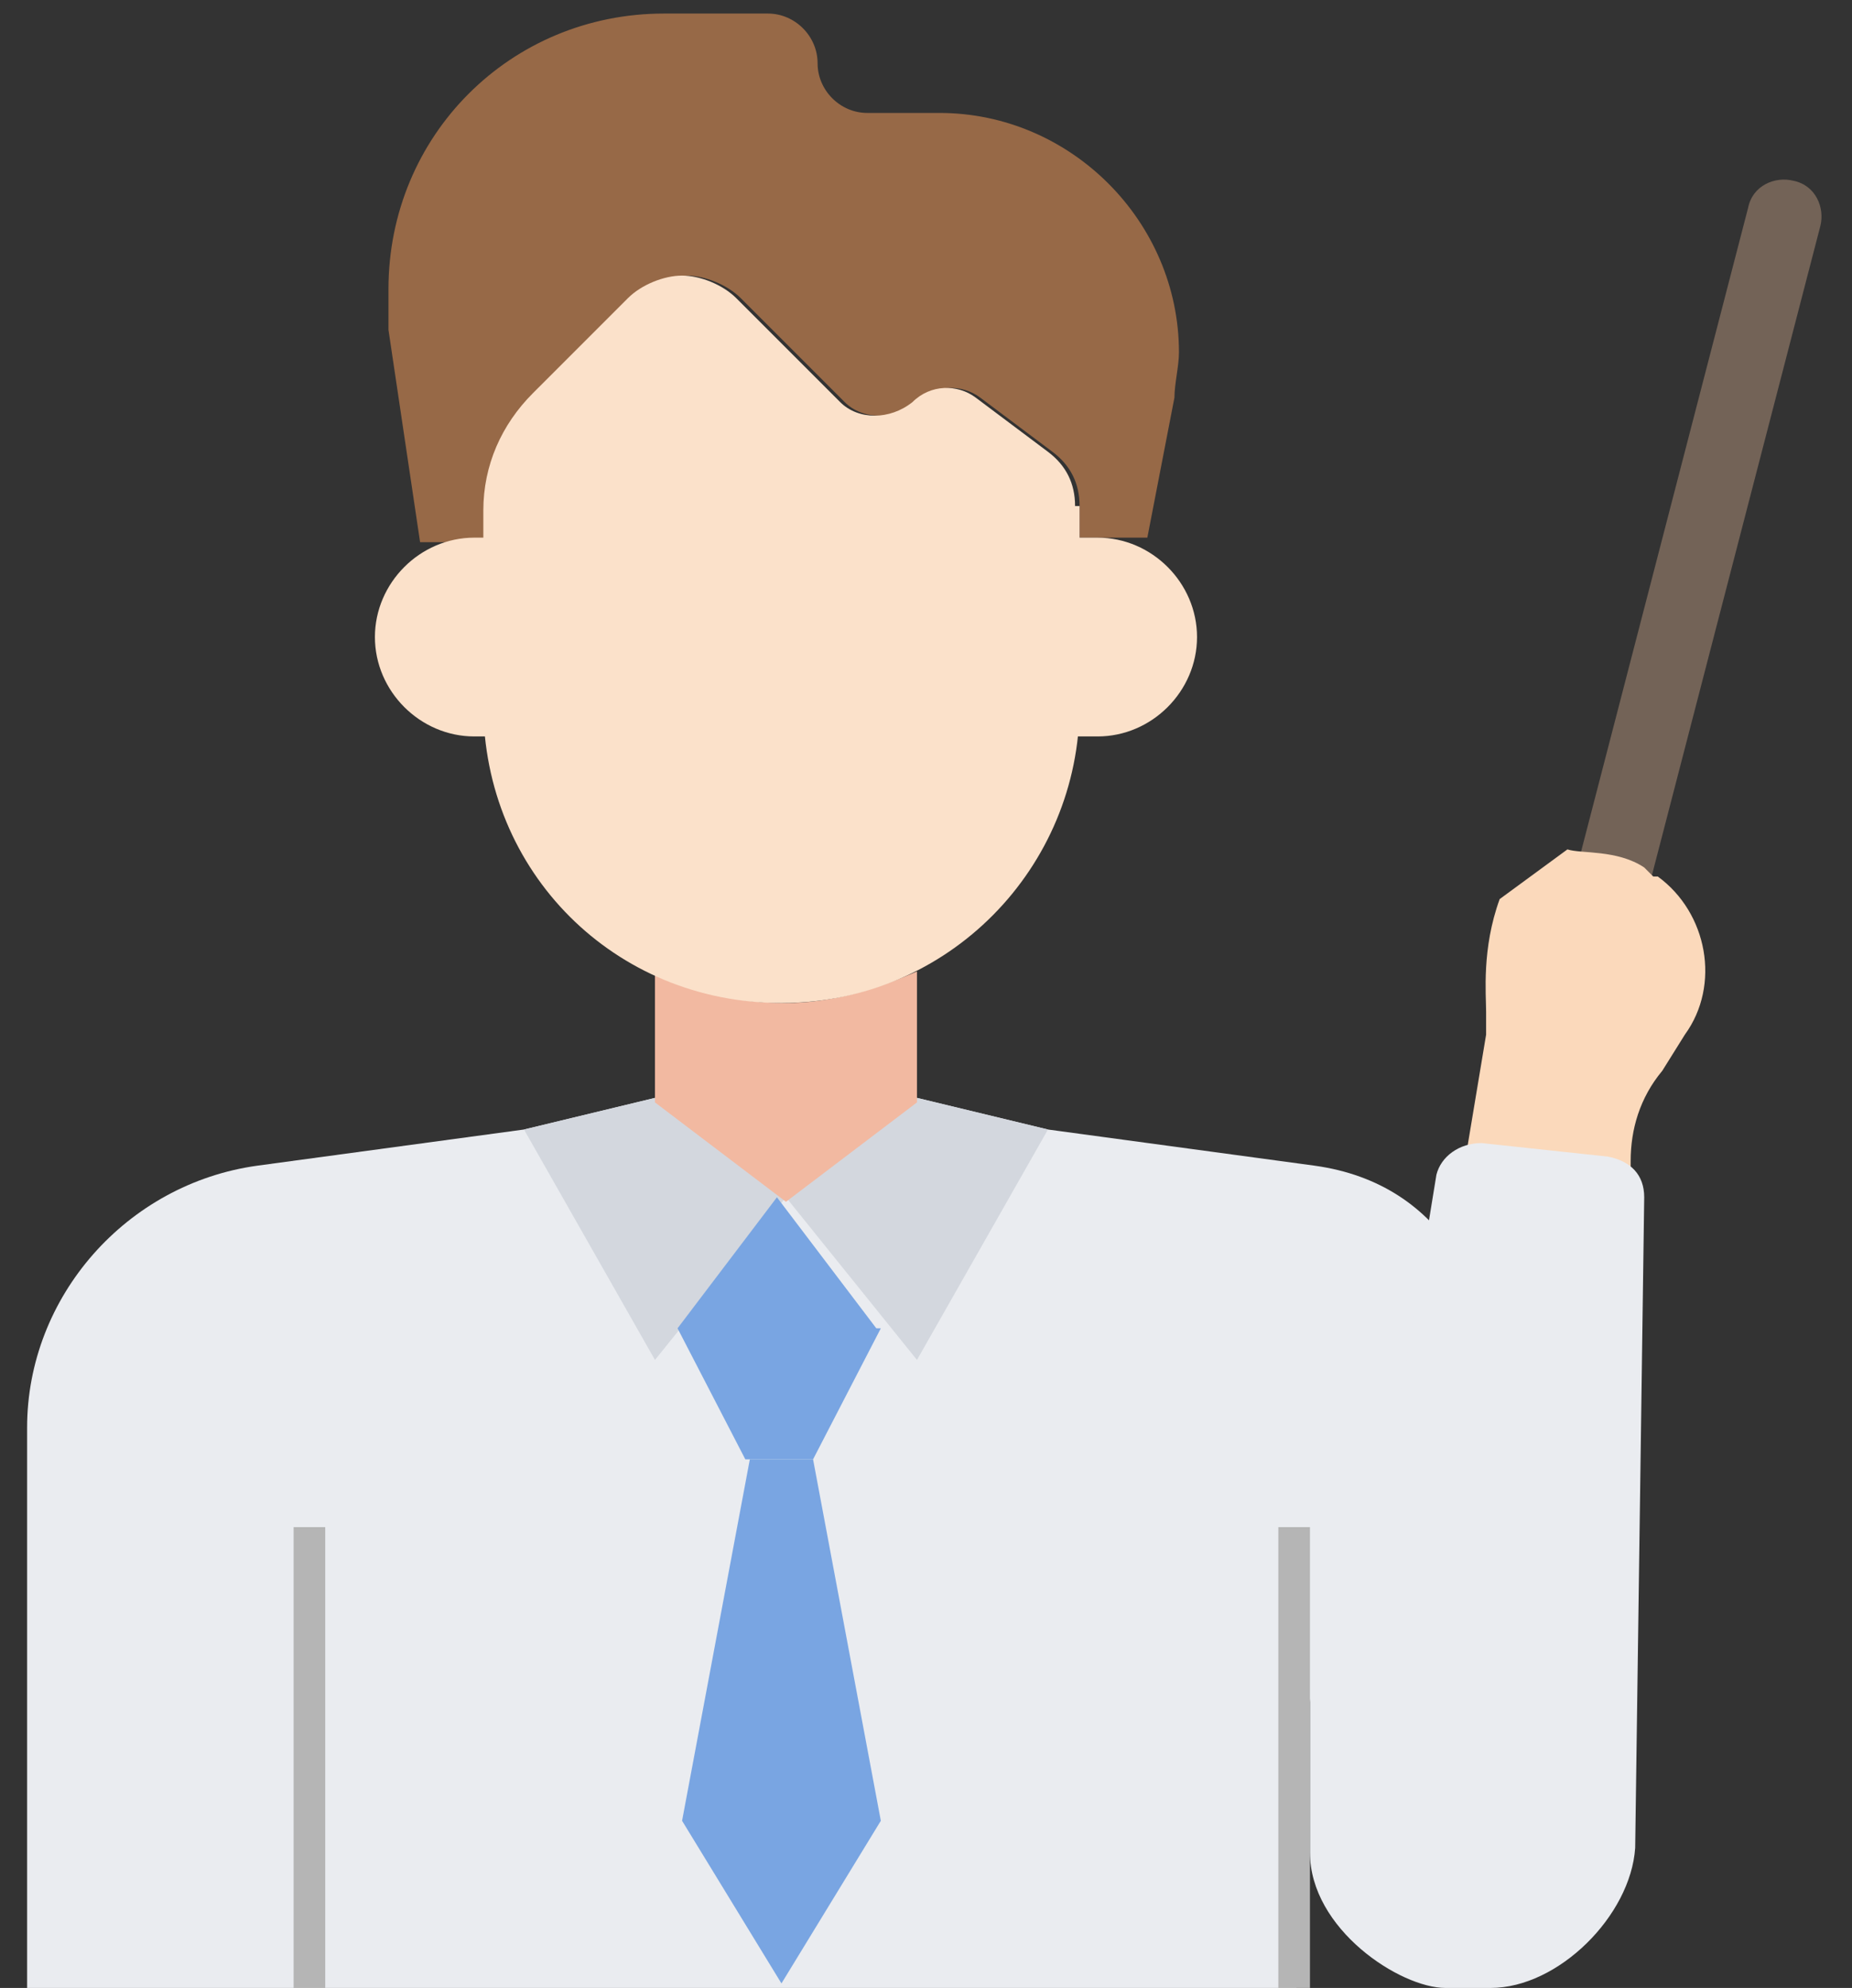
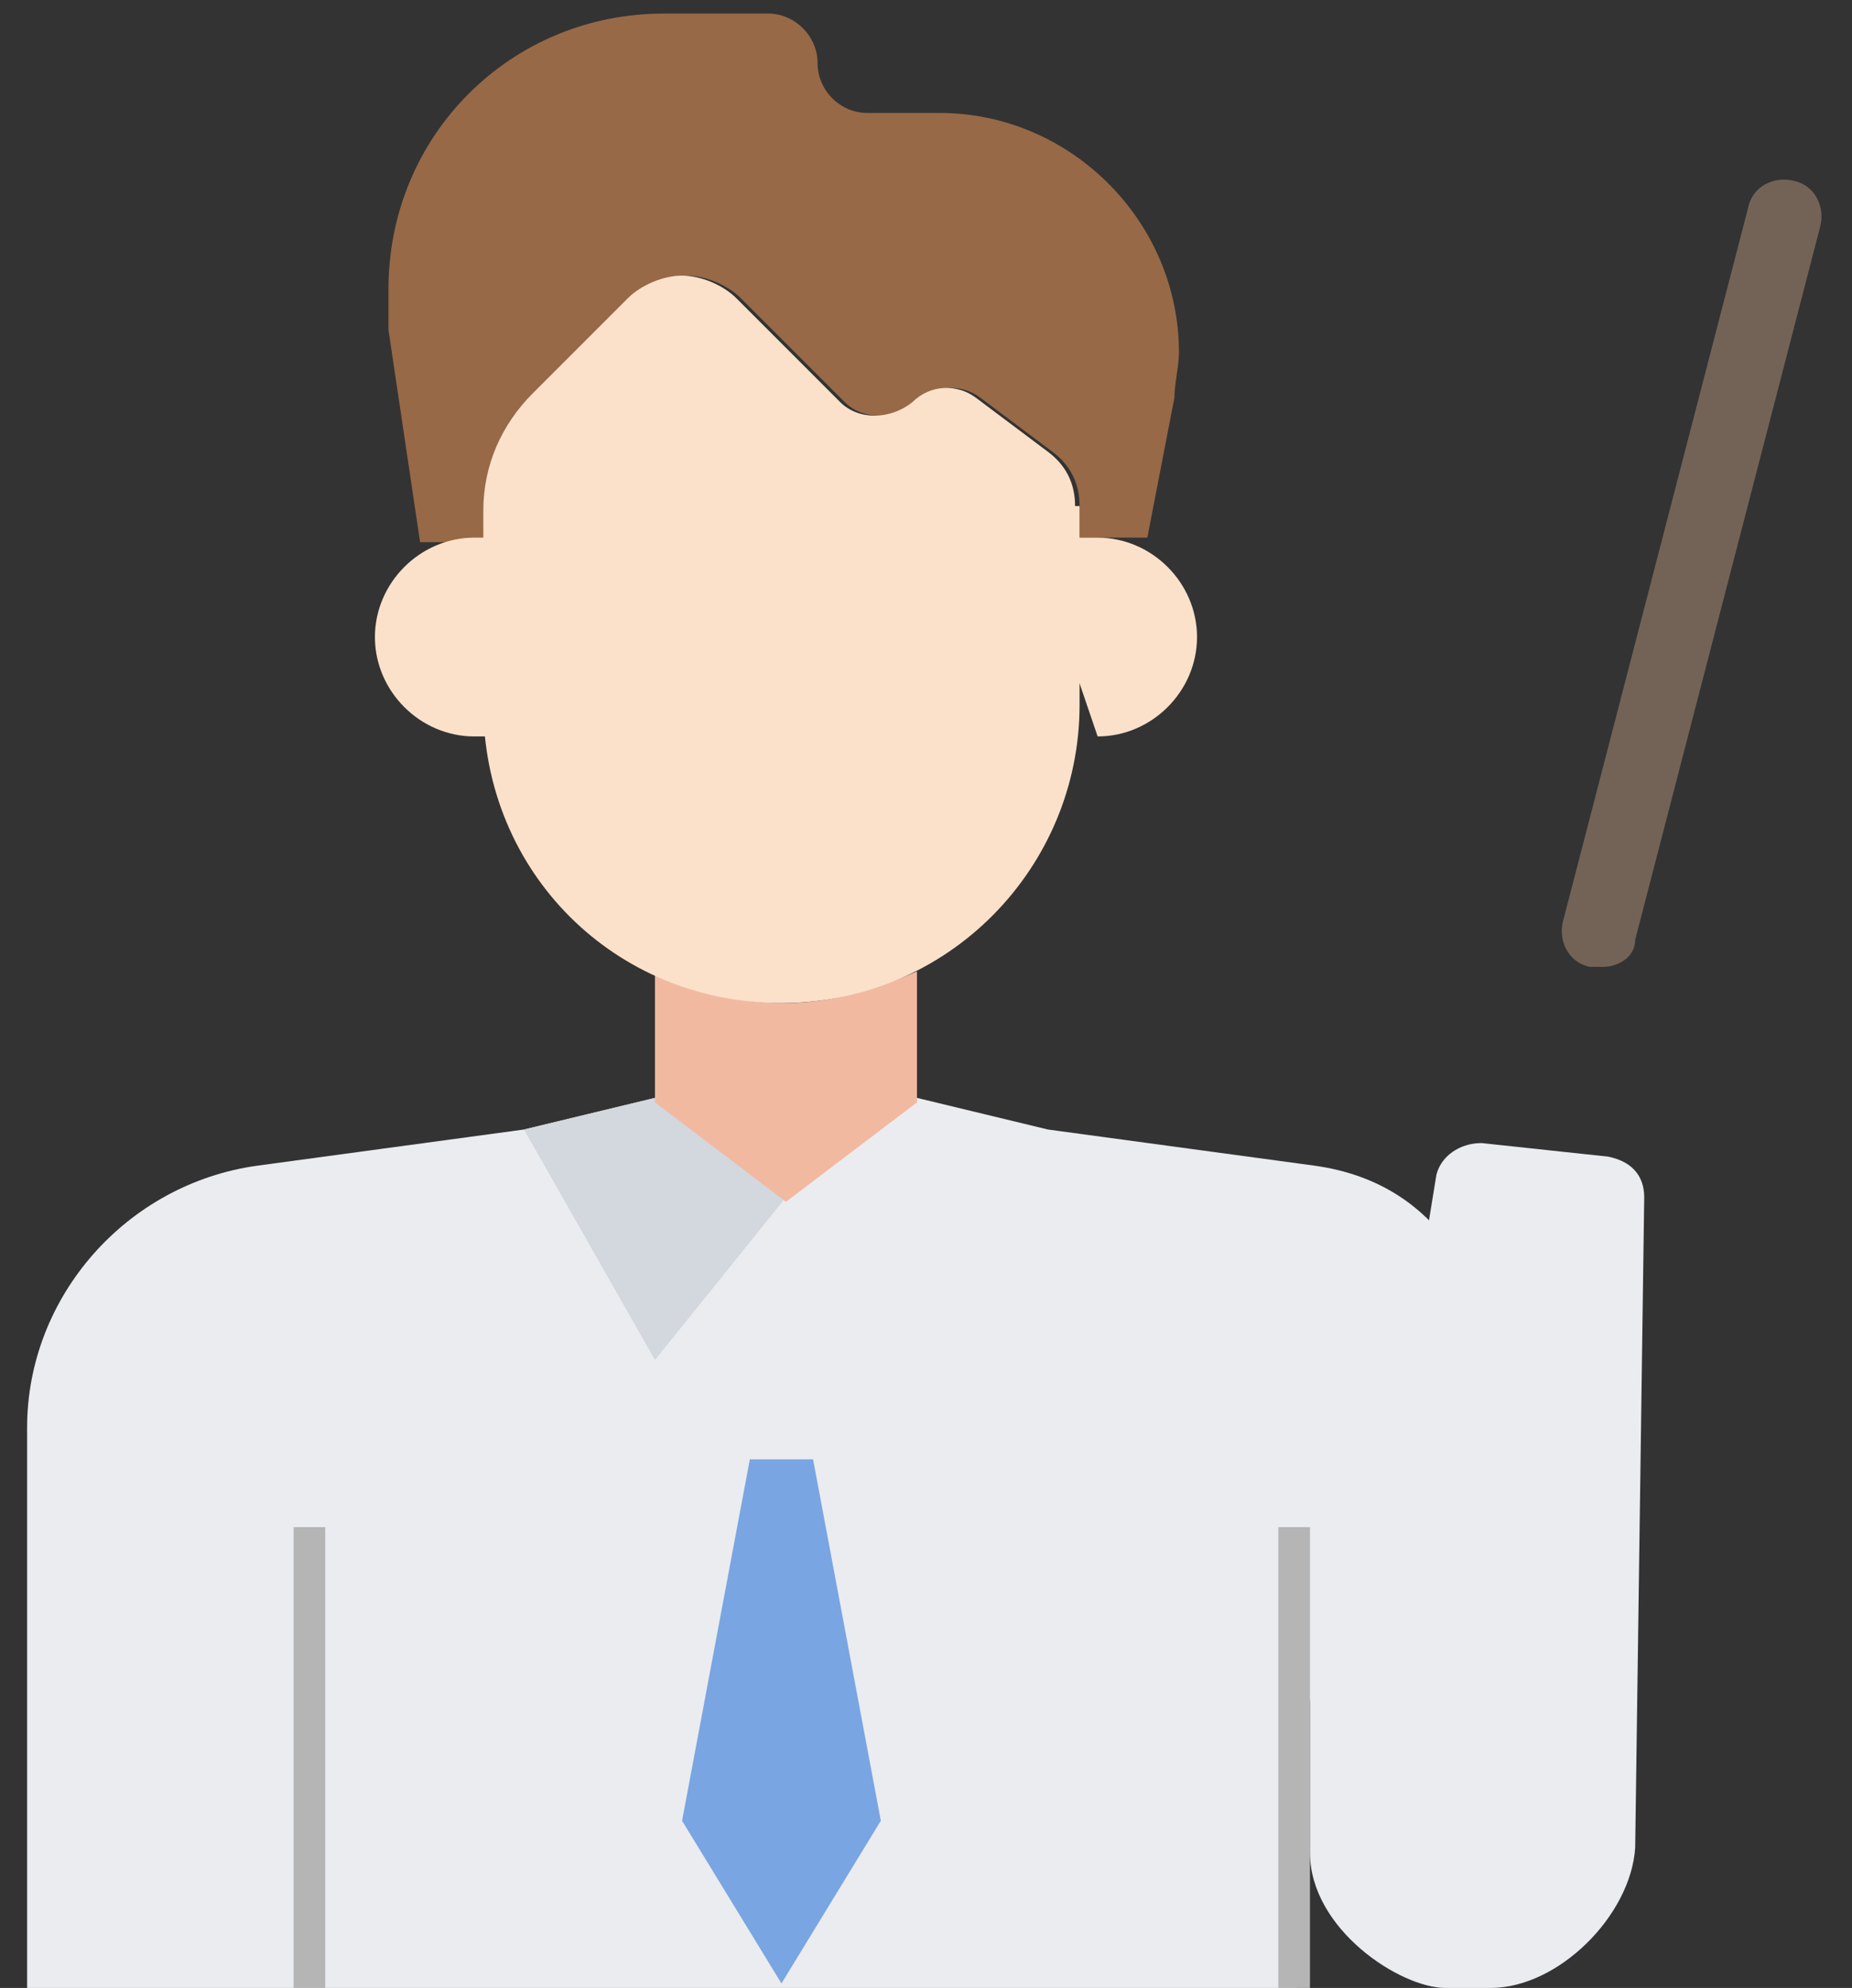
<svg xmlns="http://www.w3.org/2000/svg" id="_レイヤー_1" data-name="レイヤー 1" version="1.1" viewBox="0 0 41 44">
  <rect x="0" y="0" width="41" height="44" fill="#333333" stroke="none" />
  <defs>
    <style>
      .cls-1 {
        fill: #b5b5b5;
      }

      .cls-1, .cls-2, .cls-3, .cls-4, .cls-5, .cls-6, .cls-7, .cls-8, .cls-9 {
        stroke-width: 0px;
      }

      .cls-2 {
        fill: #976947;
      }

      .cls-3 {
        fill: #736357;
      }

      .cls-4 {
        fill: #fbd9bb;
      }

      .cls-5 {
        fill: #f2b9a1;
      }

      .cls-6 {
        fill: #79a5e2;
      }

      .cls-7 {
        fill: #fbe1ca;
      }

      .cls-8 {
        fill: #eaecf0;
      }

      .cls-9 {
        fill: #d3d7de;
      }
    </style>
  </defs>
  <path class="cls-8" d="M20.3,24.3l2.9.7,5.9.8c2.9.4,4.1,2.9,4.1,5.8-5.5,1.4-4.5,12.4-4.5,12.4H.6v-12.4c0-2.9,2.2-5.4,5.1-5.8l5.9-.8,2.9-.7h5.8Z" />
  <path class="cls-9" d="M17.4,26.5l-2.9,3.6-2.9-5.1,2.9-.7,2.9,2.2h0Z" />
-   <path class="cls-9" d="M20.3,24.3l2.9.7-2.9,5.1-2.9-3.6,2.9-2.2h0Z" />
-   <path class="cls-6" d="M19.5,29.4l-1.5,2.9h-1.5l-1.5-2.9,2.2-2.9,2.2,2.9h0Z" />
  <path class="cls-5" d="M20.3,21.5c-.9.4-1.9.7-2.9.7-1,0-2-.2-2.9-.7v2.9l2.9,2.2,2.9-2.2v-2.9Z" />
  <path class="cls-2" d="M23.9,11.9h1.5l.6-3.1c0-.3.1-.7.1-1,0-2.9-2.4-5.3-5.3-5.3h-1.6c-.6,0-1.1-.5-1.1-1.1s-.5-1.1-1.1-1.1h-2.3c-3.4,0-6.1,2.7-6.1,6.1s0,.6,0,.9l.7,4.7h1.5v-.7c0-1,.4-1.9,1.1-2.6l2.1-2.1c.3-.3.8-.5,1.2-.5s.9.2,1.2.5l2.3,2.3c.4.4,1.1.4,1.6,0,.4-.4,1-.4,1.4-.1l1.6,1.2c.4.3.6.7.6,1.2v.7h0Z" />
  <path class="cls-7" d="M23.9,11.2v4.4c0,3.6-2.9,6.6-6.6,6.6s-6.6-2.9-6.6-6.6v-4.3c0-1,.4-1.9,1.1-2.6l2.1-2.1c.3-.3.8-.5,1.2-.5s.9.2,1.2.5l2.3,2.3c.4.4,1.1.4,1.6,0,.4-.4,1-.4,1.4-.1l1.6,1.2c.4.3.6.7.6,1.2h0Z" />
  <path class="cls-7" d="M12,11.9h-1.5c-1.2,0-2.2,1-2.2,2.2s1,2.2,2.2,2.2h1.5" />
-   <path class="cls-7" d="M22.8,11.9h1.5c1.2,0,2.2,1,2.2,2.2s-1,2.2-2.2,2.2h-1.5" />
+   <path class="cls-7" d="M22.8,11.9h1.5c1.2,0,2.2,1,2.2,2.2s-1,2.2-2.2,2.2" />
  <path class="cls-6" d="M16.6,32.3l-1.5,8,2.2,3.6,2.2-3.6-1.5-8" />
  <path class="cls-3" d="M35.5,21.4c-.1,0-.2,0-.3,0-.5-.1-.7-.6-.6-1l4.1-15.8c.1-.5.6-.7,1-.6.5.1.7.6.6,1l-4.1,15.8c0,.4-.4.6-.7.6h0Z" />
-   <path class="cls-4" d="M36.6,19.4l-.2-.2c-.6-.4-1.4-.3-1.7-.4l-1.5,1.1c-.4,1.1-.3,2.1-.3,2.5,0,.2,0,.3,0,.5l-.5,3c.1,0,.3,0,.5,0l2.7.3c.2,0,.4.1.5.3v-.8c0-.7.2-1.4.7-2h0s.5-.8.5-.8c.8-1.1.5-2.7-.6-3.5h0Z" />
  <path class="cls-8" d="M35.6,25.6l-2.8-.3c-.5,0-.9.3-1,.7l-.8,4.9s-1.1,0-1.3,0c-.2,0-.7,0-.7,0,0,0,0,.6,0,.6,0,0,0,.5,0,1,0,.8,0,1,0,3.5v2c0,2,0,.5,0,2,0,0,0-.7,0,1,0,1.7,2,3,3,3,1,0,1,0,1,0,1.5,0,3.1-1.6,3.2-3.1l.2-14.4c0-.5-.3-.8-.8-.9Z" />
  <path class="cls-1" d="M6.5,33.8h.7v10.2h-.7v-10.2Z" />
  <path class="cls-1" d="M28.3,33.8h.7v10.2h-.7v-10.2Z" />
</svg>